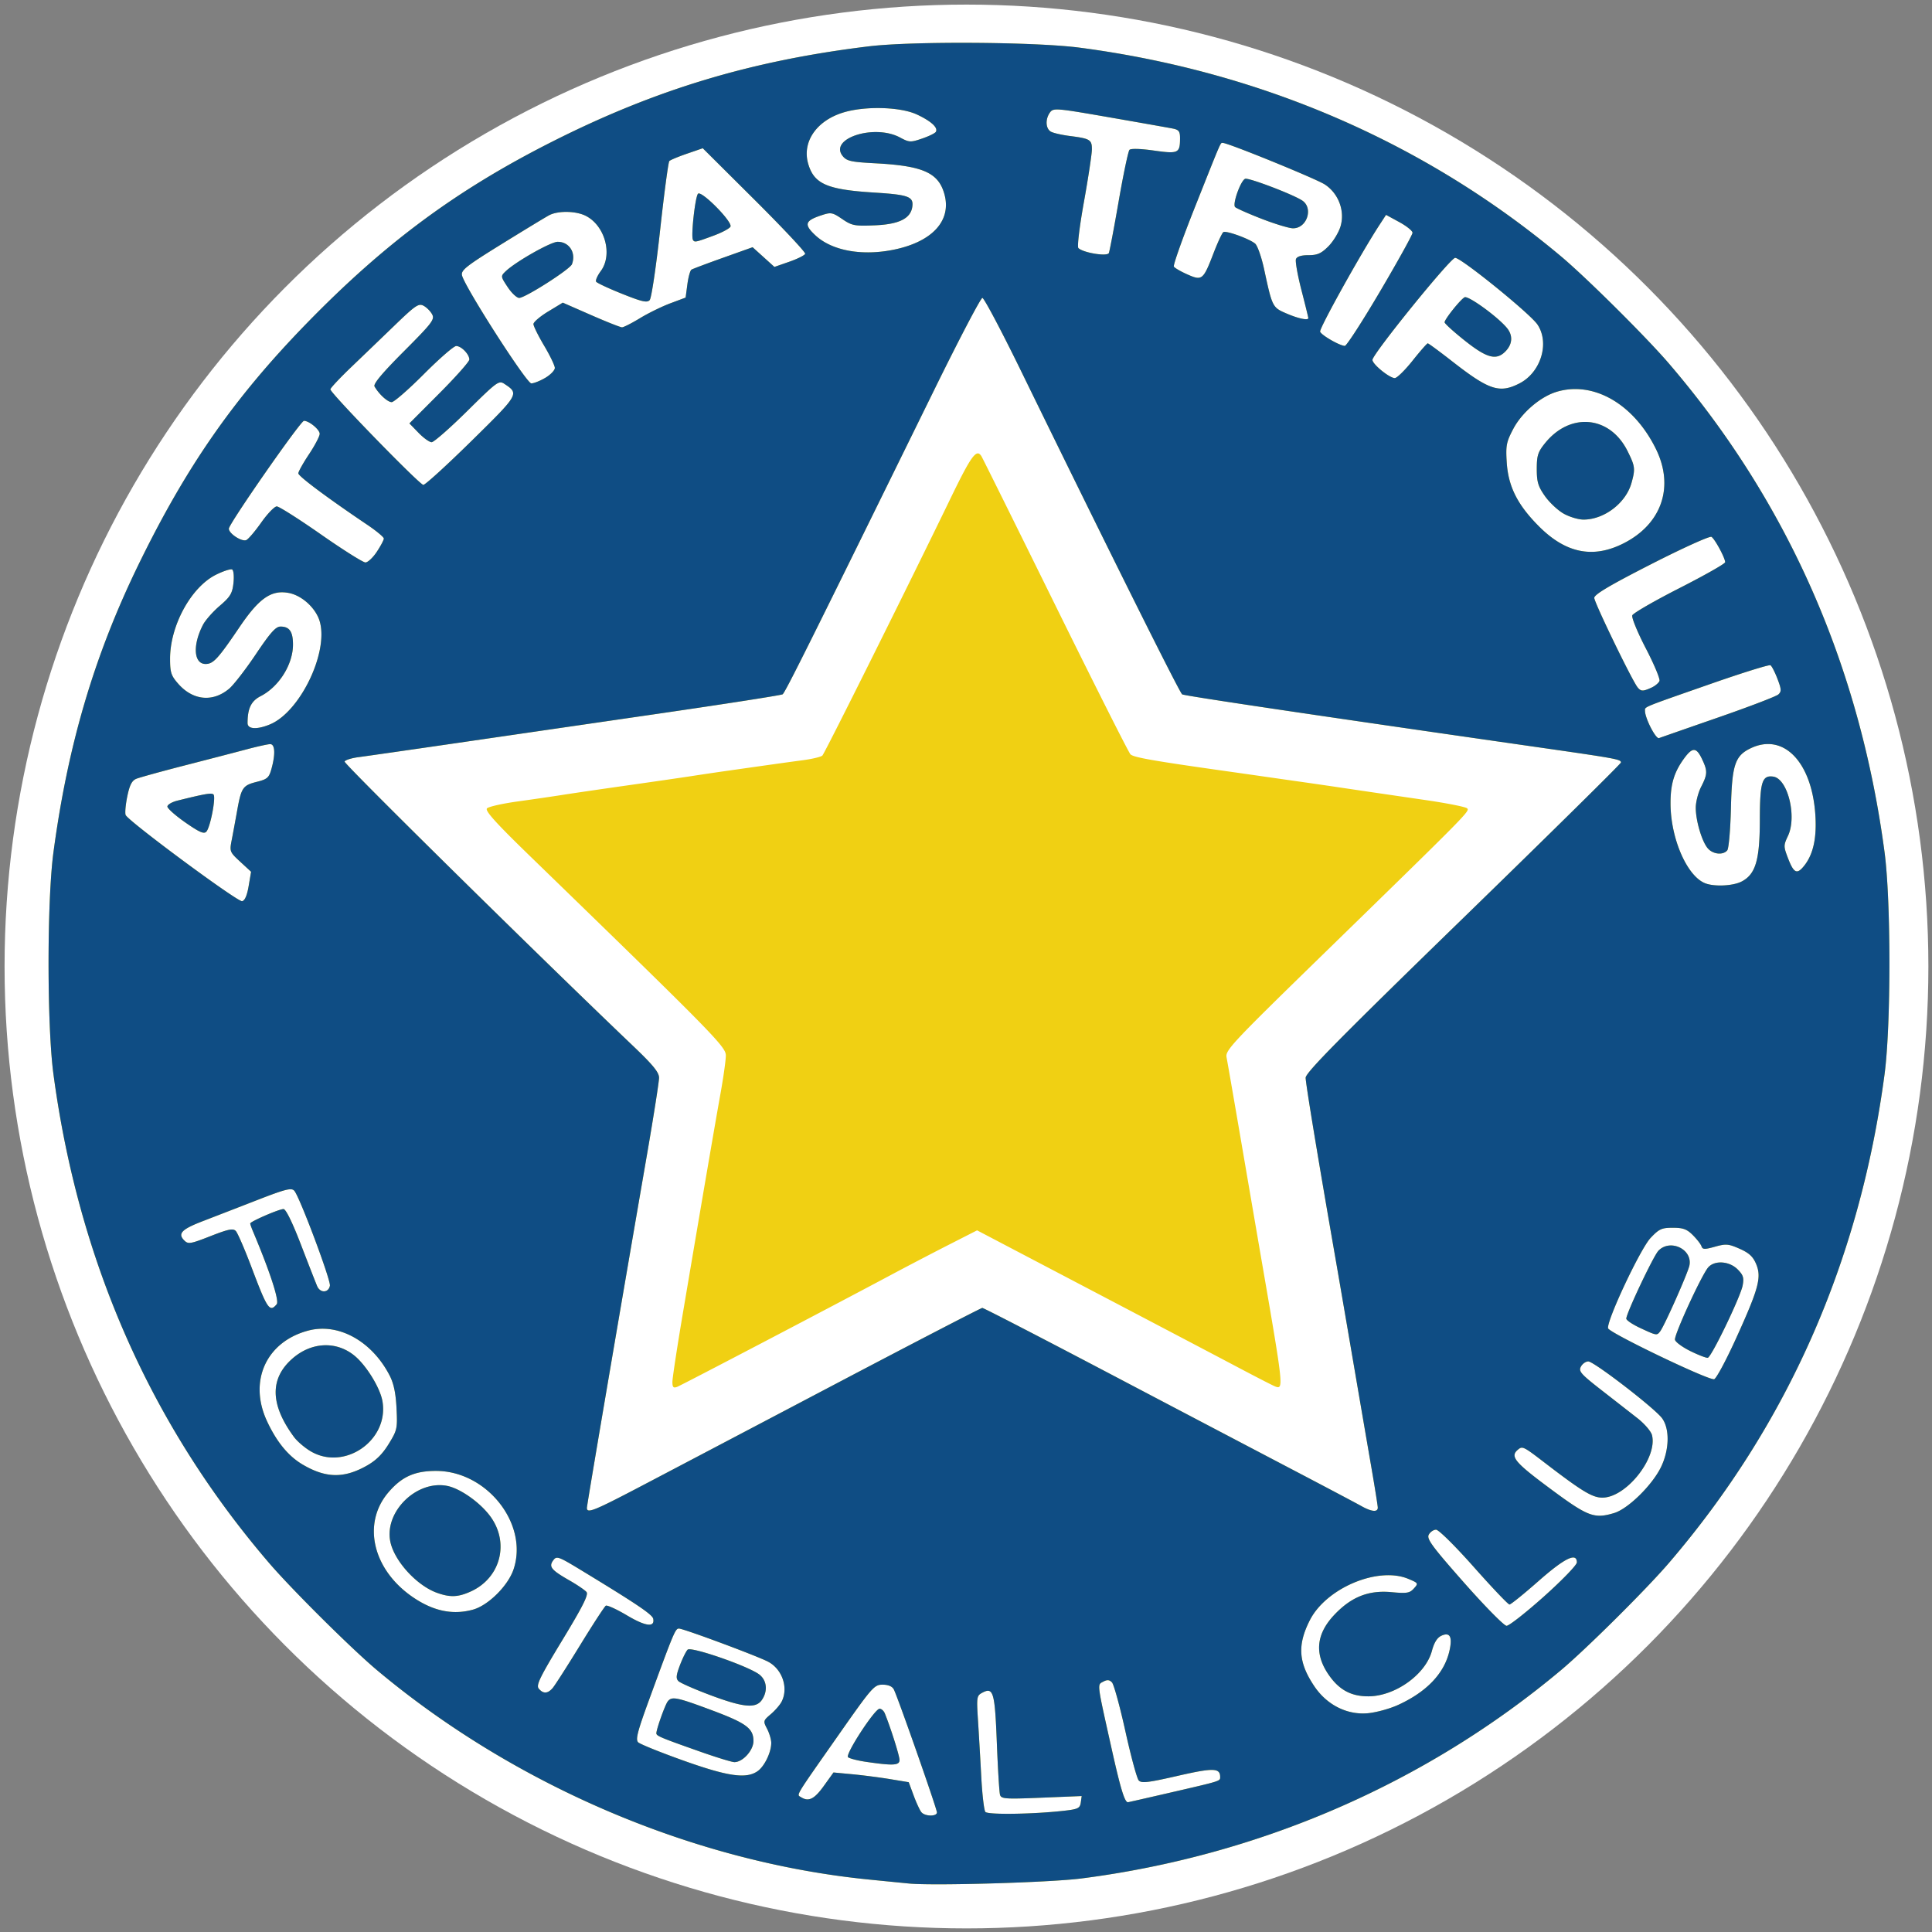
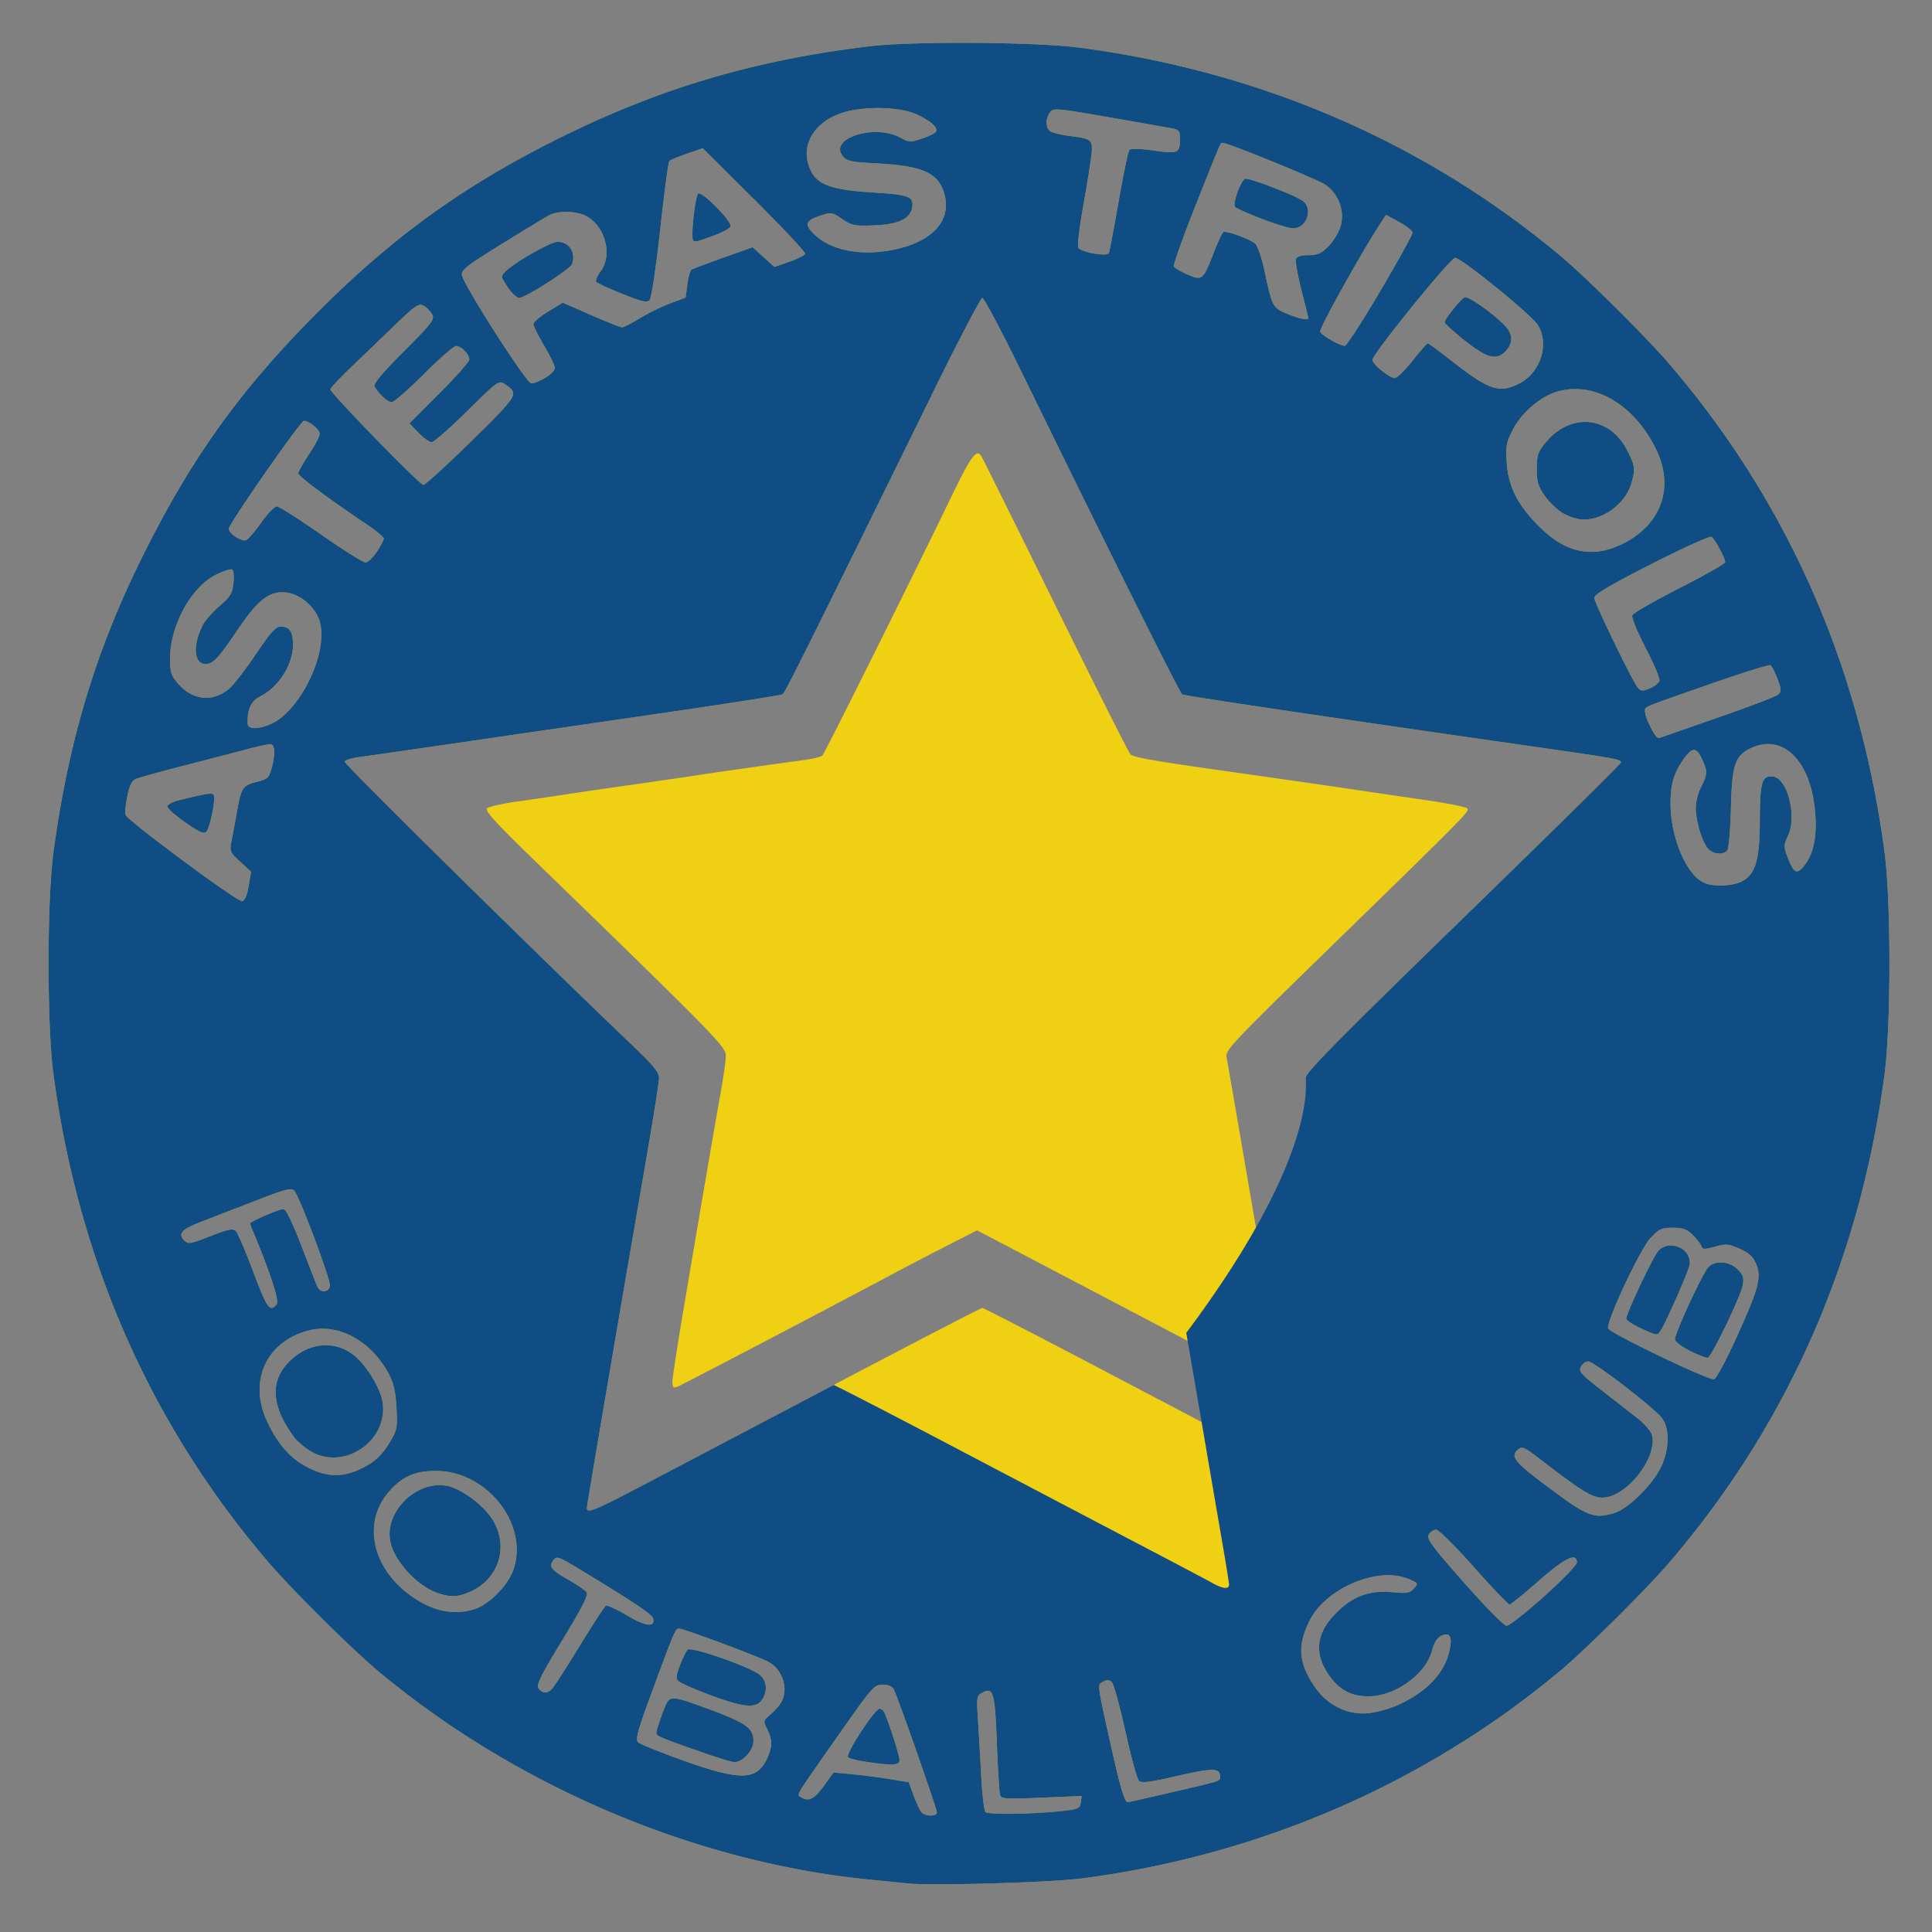
<svg xmlns="http://www.w3.org/2000/svg" width="718" height="718">
  <rect width="100%" height="100%" fill="#808080" stroke="none" />
-   <circle style="fill:#fff" cx="359.177" cy="359.185" r="357.479" />
  <path d="M336.5 703.415c-2.2-.214-8.95-.884-15-1.488-65.3-6.523-132.395-35.08-184-78.312-9.44-7.908-31.923-30.229-40.407-40.115-44.325-51.649-71.415-113.074-80.757-183.119-2.415-18.1-2.415-64.661 0-82.762 5.353-40.132 15.26-73.7 31.763-107.619 17.909-36.809 35.774-62.47 62.901-90.346 29.408-30.221 56.107-49.993 91.977-68.114 38.721-19.56 74.547-30.349 118.523-35.692 16.25-1.975 62.416-1.681 79 .503 67.794 8.928 129.379 35.626 180 78.034 9.44 7.908 31.923 30.229 40.407 40.115 44.393 51.727 71.497 113.15 80.753 183 2.42 18.263 2.42 64.737 0 83-9.256 69.85-36.36 131.273-80.753 183-8.484 9.886-30.968 32.207-40.407 40.115-50.482 42.292-112.926 69.398-179.5 77.92-11.769 1.506-55.295 2.775-64.5 1.88zm10.5-26.61c0-1.357-14.73-43.369-16.147-46.055-.593-1.123-2.098-1.75-4.204-1.75-3.126 0-3.913.902-16.715 19.171-16.426 23.44-15.48 21.869-13.8 22.933 2.838 1.798 4.974.75 8.513-4.176l3.644-5.071 7.104.67c3.908.368 10.243 1.188 14.079 1.821l6.973 1.152 1.844 4.978c1.014 2.739 2.318 5.551 2.899 6.25 1.336 1.61 5.81 1.67 5.81.077zm-26.437-18.914c-3.266-.476-6.341-1.27-6.834-1.762-1.09-1.09 10.015-18.129 11.814-18.129.684 0 1.563.787 1.955 1.75 2.211 5.434 5.502 15.856 5.502 17.425 0 2.062-2.296 2.194-12.437.716zM395 676.14c4.83-.564 5.541-.935 5.84-3.05l.34-2.408-15.036.617c-13.636.56-15.082.458-15.531-1.091-.272-.94-.807-9.69-1.187-19.446-.743-19.052-1.303-20.969-5.474-18.736-2.063 1.104-2.145 1.638-1.584 10.319.326 5.035.879 14.555 1.229 21.155.35 6.6 1.04 12.503 1.532 13.117.915 1.142 18.39.863 29.871-.477zm39.103-6.691c19.313-4.455 18.897-4.325 18.897-5.894 0-3.426-2.52-3.493-15.926-.423-11.079 2.537-13.526 2.825-14.545 1.71-.674-.738-2.915-8.992-4.98-18.342-2.065-9.35-4.33-17.606-5.035-18.348-.957-1.007-1.783-1.079-3.27-.283-2.307 1.235-2.463.01 3.258 25.631 3.229 14.463 4.772 19.5 5.973 19.5.127 0 7.159-1.598 15.628-3.551zm-154.22-8.08c2.581-1.807 5.12-7.068 5.11-10.587-.002-1.255-.704-3.622-1.558-5.26-1.509-2.893-1.469-3.05 1.405-5.5 1.627-1.387 3.454-3.505 4.06-4.706 2.61-5.182.192-12.182-5.167-14.955C279.476 618.16 252.12 608 250.446 608c-1.345 0-1.915 1.356-11.086 26.415-4.455 12.171-5.22 15.144-4.16 16.161.715.686 8.275 3.74 16.8 6.785 16.78 5.995 23.64 6.98 27.883 4.008zm-21.383-7.268c-14.924-5.26-16.5-5.92-16.5-6.898 0-1.531 3.262-10.676 4.264-11.953 1.519-1.936 3.36-1.571 16.15 3.195 13.243 4.934 15.92 6.894 15.92 11.658 0 3.48-4.007 7.906-7.14 7.886-.932-.006-6.644-1.755-12.694-3.888zm3.5-21.256c-5.775-2.17-11.058-4.497-11.739-5.17-.984-.973-.87-2.196.558-5.957.988-2.604 2.284-5.22 2.88-5.816 1.28-1.281 22.943 6.242 26.871 9.332 2.826 2.223 3.193 6.232.873 9.543-2.252 3.217-6.996 2.745-19.443-1.932zm257.622 3.728c10.726-4.91 17.308-11.855 19.195-20.252 1.177-5.24.188-7.1-3.003-5.646-1.586.723-2.723 2.535-3.566 5.688-2.354 8.8-13.764 16.968-23.748 16.998-6.29.02-10.692-2.262-14.497-7.515-5.782-7.982-5.254-15.526 1.6-22.853 6.36-6.8 12.887-9.42 21.47-8.623 5.803.54 6.853.37 8.424-1.367 1.751-1.935 1.7-2.023-2.099-3.61-11.32-4.73-30.734 3.443-36.85 15.513-4.718 9.31-4.265 15.834 1.716 24.715 4.675 6.942 12.203 10.749 19.927 10.075 3.13-.272 8.274-1.678 11.43-3.123zm-316.428-6.323c.827-.963 5.437-8.161 10.246-15.997 4.808-7.836 9.146-14.497 9.64-14.802.493-.305 4.048 1.318 7.901 3.607 6.977 4.145 10.49 4.604 9.843 1.288-.31-1.59-6.11-5.503-26.7-18.02-8.876-5.396-9.45-5.602-10.733-3.845-1.742 2.382-.763 3.587 6.109 7.519 2.896 1.657 5.754 3.601 6.351 4.32.824.993-1.354 5.33-9.023 17.973-8.477 13.974-9.905 16.91-8.846 18.185 1.659 2 3.362 1.925 5.212-.228zm370.996-34.258c6.82-6.1 12.31-11.785 12.31-12.75 0-3.868-4.551-1.65-14.385 7.008-5.465 4.813-10.341 8.75-10.835 8.75-.494 0-6.486-6.3-13.316-14-6.98-7.87-13.178-14-14.155-14-.956 0-2.188.84-2.737 1.866-.845 1.578 1.198 4.356 13.214 17.97 7.818 8.856 14.974 16.116 15.904 16.133.929.017 7.229-4.923 14-10.977zm-400.808 4.919c5.73-1.59 13.148-8.98 15.191-15.131 5.632-16.956-10.027-36.78-29.05-36.78-7.983 0-12.797 2.166-17.797 8.007-9.924 11.594-5.945 28.866 9.021 39.163 7.715 5.308 15.055 6.846 22.635 4.741zm-13.466-6.28c-7.692-2.75-16.166-12.115-17.527-19.371-2.087-11.123 9.886-22.8 21.2-20.677 4.816.903 12.147 5.997 16.066 11.164 7.51 9.899 4.161 23.252-7.114 28.373-4.733 2.15-7.703 2.27-12.625.51zm440.468-29.842c5.242-1.542 14.353-10.475 17.634-17.289 3.119-6.478 3.273-14.282.36-18.224-2.776-3.758-25.447-21.216-27.593-21.25-.943-.014-2.19.863-2.772 1.95-.935 1.746-.052 2.757 7.642 8.75 4.784 3.725 10.861 8.466 13.505 10.534 2.644 2.068 5.098 4.922 5.455 6.34 2.14 8.525-9.664 23.4-18.568 23.4-3.748 0-7.598-2.331-21.59-13.073-7.96-6.112-8.318-6.287-10-4.89-3.006 2.494-1.288 4.65 11.014 13.822 15.137 11.286 17.33 12.16 24.913 9.93zm-364.354-9.944c9.608-5.036 42.138-22.136 72.288-38C338.468 500.98 363.52 488 363.988 488c.47 0 21.477 10.84 46.683 24.09a70690.28 70690.28 0 0 0 68.829 36.136c12.65 6.625 24.488 12.885 26.307 13.91 3.833 2.16 6.197 2.395 6.185.614-.005-.688-1.098-7.55-2.43-15.25s-4.499-26.15-7.038-41c-2.54-14.85-5.48-31.95-6.535-38C489.53 431.45 485 403.98 485 401.86c0-1.92 12.704-14.796 59-59.8 32.45-31.546 59-57.73 59-58.188 0-1.196-1.548-1.479-32-5.846-82.207-11.79-131.293-19.09-132.217-19.66-.954-.59-27.455-53.784-60.339-121.116-7.32-14.987-13.813-27.25-14.429-27.25-.616 0-8.692 15.412-17.946 34.25-46.709 95.082-55.894 113.524-56.83 114.102-.56.346-21.205 3.568-45.878 7.16-24.674 3.592-59.036 8.596-76.361 11.12-17.325 2.524-33.713 4.877-36.418 5.229-2.705.351-5.072 1.103-5.26 1.67-.285.857 73.11 73.21 107.858 106.328 7.579 7.223 9.82 9.962 9.823 12 .002 1.453-2.02 14.341-4.492 28.641C227.34 495.13 216 561.788 216 562.843c0 2.177 2.579 1.147 20.03-7.998zm11.97-39.15c0-1.385 1.774-13.02 3.943-25.856 6.933-41.04 12.071-71.033 14.092-82.264 1.08-6.009 1.965-12.339 1.965-14.067 0-3.266-4.601-7.95-73.344-74.655-12.784-12.405-16.873-16.944-16.047-17.809.61-.639 5.784-1.807 11.5-2.597 5.715-.79 13.316-1.9 16.891-2.467 3.575-.567 14.6-2.18 24.5-3.585 9.9-1.405 20.7-2.972 24-3.484 3.3-.511 8.925-1.346 12.5-1.854 17.125-2.436 22.987-3.257 28.868-4.042 3.502-.468 6.77-1.253 7.263-1.746.905-.905 32.433-64.17 47.852-96.019 7.887-16.29 9.836-18.961 11.676-16 .427.688 12.867 25.775 27.644 55.75 14.777 29.975 27.43 55.085 28.118 55.8 1.108 1.152 8.496 2.455 35.579 6.277 4.125.582 10.2 1.447 13.5 1.923 3.3.476 9.6 1.376 14 2 4.4.624 10.813 1.555 14.25 2.068 8.324 1.241 15.873 2.35 33.231 4.882 7.965 1.162 14.916 2.547 15.448 3.079 1.06 1.06.783 1.339-54.762 55.468-33.118 32.274-35.792 35.13-35.278 37.697.305 1.528 2.814 15.971 5.575 32.097 2.761 16.125 6.375 37.17 8.03 46.764 7.702 44.631 7.799 45.57 4.592 44.34-.82-.315-7.025-3.5-13.788-7.078-6.764-3.579-31.53-16.596-55.034-28.927l-42.737-22.42-10.763 5.486c-5.92 3.018-15.489 8.011-21.264 11.096-22.61 12.078-78.594 41.38-80.25 42.004-1.378.518-1.75.122-1.75-1.86zm-114.5 31.413c3.561-1.99 5.957-4.35 8.326-8.201 3.176-5.165 3.308-5.766 2.922-13.407-.284-5.647-1.044-9.242-2.581-12.222-6.613-12.815-19.087-19.742-30.309-16.831-15.8 4.098-22.586 18.84-15.6 33.889 3.64 7.838 8.005 13.148 13.418 16.32 8.638 5.062 15.348 5.19 23.824.452zm-21-5.528c-2.2-1.32-4.953-3.692-6.118-5.271-8.925-12.097-9.139-21.832-.643-29.31 7.065-6.219 16.304-6.717 23.13-1.246 4.496 3.605 9.77 12.148 10.626 17.216 2.473 14.638-14.323 26.217-26.995 18.611zm533.538-42.08c8.52-18.739 9.652-22.913 7.564-27.91-1.17-2.801-2.638-4.16-6.183-5.729-4.181-1.85-5.11-1.928-9.223-.776-3.875 1.085-4.647 1.063-5.049-.143-.26-.782-1.716-2.665-3.234-4.182-2.235-2.236-3.658-2.76-7.49-2.76-4.184 0-5.15.44-8.328 3.805-3.835 4.059-16.494 30.96-15.913 33.814.337 1.655 37.264 19.401 39.677 19.068.747-.103 4.428-6.937 8.18-15.187zm-17.028 4.666c-3.019-1.485-5.625-3.404-5.79-4.265-.349-1.809 10.078-24.468 12.48-27.122 2.431-2.686 7.87-2.3 10.946.776 2.13 2.13 2.447 3.138 1.901 6.045-.798 4.254-11.651 26.76-13.047 27.055-.55.116-3.47-1.004-6.49-2.489zm-18.76-8.63c-2.888-1.344-5.25-2.927-5.25-3.518 0-2.011 10.172-23.51 12.034-25.435 4.397-4.543 12.806-.535 11.594 5.525-.554 2.771-9.277 22.425-10.937 24.642-1.232 1.645-1.337 1.628-7.441-1.214zM99.908 486.61c1.045-1.258-2.507-12.147-8.94-27.407-.532-1.263-.968-2.526-.968-2.805 0-.726 10.782-5.398 12.458-5.398.874 0 3.316 4.98 6.496 13.25 2.803 7.287 5.54 14.295 6.082 15.571 1.142 2.688 4.259 2.604 4.785-.13.396-2.055-11.407-33.499-13.351-35.567-1.09-1.16-3.31-.592-14.132 3.616a8976.714 8976.714 0 0 1-20.196 7.826c-7.847 3.023-9.373 4.631-6.82 7.184 1.46 1.46 2.29 1.323 9.808-1.62 6.692-2.619 8.446-2.975 9.465-1.922.689.71 3.375 6.917 5.97 13.792 5.848 15.489 6.725 16.766 9.343 13.61zM89.41 330.121l.91-5.358-4.051-3.74c-3.944-3.643-4.03-3.859-3.197-8.133.47-2.414 1.377-7.315 2.016-10.89 1.56-8.728 2.124-9.564 7.333-10.876 3.992-1.005 4.601-1.543 5.527-4.877 1.529-5.504 1.34-9.247-.466-9.247-.835 0-4.773.867-8.75 1.926-3.978 1.06-14.432 3.778-23.232 6.04-8.8 2.263-16.975 4.52-18.167 5.015-1.61.669-2.466 2.345-3.333 6.52-.642 3.092-.927 6.246-.634 7.01.852 2.22 41.882 32.588 43.59 32.262 1.016-.194 1.855-2.124 2.454-5.652zm-23.693-23.802C62.023 303.747 59 301.066 59 300.36c0-.706 1.688-1.702 3.75-2.214 10.45-2.595 12.8-2.995 13.5-2.296.99.99-1.178 12.276-2.67 13.897-.9.98-2.587.245-7.863-3.428zm582.411 22.115c5.263-2.722 6.825-7.965 6.85-22.993.024-14.286.828-16.891 5.027-16.286 5.415.78 8.927 14.972 5.494 22.206-1.656 3.49-1.659 3.932-.046 8.154 2.227 5.832 3.402 6.405 6.127 2.987 3.429-4.3 4.774-10.54 4.157-19.29-1.386-19.664-11.95-30.476-24.13-24.696-5.939 2.818-7.065 6.218-7.45 22.484-.19 7.975-.808 15.063-1.373 15.75-1.525 1.853-5.234 1.515-7.198-.655C633.36 313.636 631 305.763 631 300.8c0-2.134.9-5.645 2-7.801 2.434-4.77 2.47-5.948.315-10.466-2.09-4.382-3.543-4.444-6.604-.284-3.854 5.239-5.215 9.791-5.154 17.25.104 12.942 6.157 26.815 12.888 29.541 3.395 1.375 10.456 1.062 13.683-.607zm-8.628-61.45c11.55-4.01 21.633-7.87 22.408-8.58 1.207-1.107 1.16-1.938-.33-5.837-.954-2.5-2.131-4.79-2.615-5.09-.483-.299-10.46 2.804-22.171 6.894C610.575 263.53 612 262.946 612 264.524c0 2.794 4.054 10.67 5.259 10.217.682-.257 10.691-3.747 22.241-7.757zm-542.056 2.604c11.123-4.648 21.79-26.575 18.634-38.3-1.354-5.028-6.615-9.923-11.687-10.874-6.485-1.217-11.073 1.964-18.367 12.737C77.946 245.079 76.182 247 73.3 247c-4.456 0-4.93-7.04-.986-14.65.898-1.732 3.718-4.932 6.266-7.11 3.95-3.377 4.708-4.625 5.141-8.47.28-2.48.07-4.78-.466-5.112-.536-.331-3.274.543-6.085 1.944C67.87 218.237 60 232.632 60 245.01c0 5.173.385 6.358 3.05 9.393 5.503 6.268 12.95 6.99 19.06 1.85 1.683-1.417 6.183-7.228 9.998-12.915 5.41-8.062 7.438-10.339 9.214-10.339 3.37 0 4.678 1.884 4.678 6.74 0 7.44-5.231 15.778-12.115 19.309-3.54 1.816-4.885 4.589-4.885 10.076 0 2.313 3.55 2.507 8.444.463zm516.954-13.723c1.37-.625 2.73-1.754 3.019-2.51.29-.755-2.01-6.25-5.11-12.211-3.101-5.962-5.379-11.514-5.062-12.34.316-.824 8.266-5.415 17.665-10.2 9.4-4.786 17.09-9.147 17.09-9.692 0-1.568-3.85-8.702-5.12-9.486-.632-.39-10.757 4.191-22.5 10.182-15.547 7.93-21.355 11.371-21.366 12.655-.013 1.692 14.141 30.916 16.22 33.487 1.246 1.54 1.998 1.557 5.164.115zm-477.03-50.844c1.447-2.188 2.632-4.421 2.632-4.962 0-.542-2.813-2.878-6.25-5.192-14.765-9.941-25.75-18.138-25.747-19.211.002-.636 1.8-3.856 3.997-7.156 2.196-3.3 3.995-6.736 3.997-7.635.003-1.59-3.959-4.865-5.886-4.865C108.846 156 82 194.552 82 196.368c0 1.813 4.76 4.938 6.503 4.27.738-.284 3.265-3.243 5.616-6.577 2.351-3.333 4.974-6.047 5.828-6.03.854.016 8.298 4.741 16.542 10.5 8.245 5.758 15.722 10.469 16.618 10.469.895 0 2.812-1.79 4.26-3.979zm466.432-3.079c14.432-7.212 19.282-21.208 12.28-35.433-8.285-16.827-23.35-25.505-37.118-21.38-6.083 1.823-13.032 7.754-16.258 13.875-2.589 4.913-2.849 6.238-2.456 12.496.571 9.093 4.043 15.978 12.131 24.059 9.991 9.981 20.108 12.036 31.421 6.383zm-22.258-11.217c-2.178-1.233-5.328-4.19-7-6.57-2.545-3.62-3.042-5.278-3.042-10.148 0-5.02.427-6.35 3.106-9.664 9.444-11.685 24.27-10.26 30.86 2.966 2.838 5.693 2.955 6.634 1.49 11.91-2.091 7.53-10.193 13.73-17.956 13.743-1.925.003-5.281-1.004-7.458-2.237zm-408.758-27.164c17.849-17.552 17.926-17.686 12.39-21.361-2.125-1.411-2.69-1.001-13.995 10.165-6.48 6.4-12.457 11.635-13.284 11.635-.826 0-3.038-1.584-4.913-3.52l-3.411-3.518 11.214-11.247C166.953 139.53 172 133.836 172 133.063c0-1.978-3-5.063-4.923-5.063-.887 0-6.322 4.725-12.077 10.5S143.819 149 142.942 149c-1.521 0-4.768-2.963-6.42-5.859-.536-.94 2.832-4.974 10.957-13.12 10.602-10.63 11.622-11.964 10.603-13.868-.62-1.159-2.06-2.607-3.201-3.217-1.842-.985-3.04-.177-10.727 7.238a7622.725 7622.725 0 0 1-16.404 15.769c-4.262 4.081-7.75 7.807-7.75 8.278 0 1.403 33.388 35.718 34.784 35.75.706.016 8.806-7.368 18-16.41zm392.213-21.56c8.022-4.092 11.406-15.14 6.753-22.043C569.012 115.897 543.228 95 540.954 95 539.195 95 510 131.024 510 133.194c0 1.623 6.367 6.806 8.36 6.806.808 0 3.795-2.925 6.64-6.5 2.845-3.575 5.406-6.5 5.692-6.5.287 0 4.387 3.019 9.112 6.708 13.866 10.828 17.73 12.1 25.193 8.294zm-20.431-16.013c-4.162-3.307-7.566-6.395-7.566-6.863 0-1.134 5.823-8.43 7.473-9.362 1.3-.736 12.151 7.096 15.777 11.387 2.32 2.747 2.213 5.976-.289 8.661-3.473 3.728-6.993 2.854-15.395-3.823zm-344.123 13.913c1.956-1.154 3.557-2.815 3.557-3.692 0-.876-1.8-4.623-4-8.326-2.2-3.703-4-7.346-4-8.097 0-.75 2.469-2.86 5.486-4.688l5.486-3.325 10.534 4.614c5.794 2.537 11.029 4.613 11.633 4.613.605 0 3.633-1.54 6.73-3.42 3.097-1.882 8.207-4.385 11.355-5.563l5.724-2.141.658-4.96c.362-2.729 1.05-5.203 1.53-5.5.479-.296 5.824-2.305 11.878-4.465l11.008-3.926 4.08 3.686 4.08 3.686 5.591-1.948c3.075-1.072 5.738-2.41 5.917-2.974.18-.564-8.37-9.68-18.999-20.26l-19.326-19.233-5.905 2.032c-3.248 1.117-6.22 2.359-6.606 2.759-.385.4-1.931 11.977-3.436 25.727-1.532 13.995-3.259 25.576-3.922 26.31-.967 1.066-2.88.63-10.349-2.359-5.04-2.017-9.405-4.059-9.7-4.538-.296-.478.495-2.268 1.757-3.976 4.514-6.107 1.604-16.916-5.55-20.616-3.691-1.909-10.443-2.034-13.798-.257-1.296.687-9.258 5.52-17.695 10.739-13.179 8.153-15.28 9.796-14.922 11.67.766 4.004 24.142 40.491 25.954 40.51.93.009 3.293-.927 5.25-2.082zm-14.097-33.955c-2.64-3.99-2.653-4.082-.764-5.9C189.297 96.474 202.479 89 205.069 89c4.336 0 6.967 4.137 5.335 8.39-.732 1.906-17.493 12.61-19.748 12.61-.895 0-2.835-1.824-4.31-4.054zm69.336-17.696c-.797-1.37.85-16.181 1.917-17.25 1.275-1.274 12.785 10.334 12.156 12.26-.223.682-3.072 2.226-6.33 3.43-6.776 2.506-7.15 2.58-7.743 1.56zm257.22 19.212C519.556 96.166 525 86.337 525 85.62c0-.717-2.232-2.518-4.96-4.002l-4.958-2.7-2.474 3.79c-6.97 10.684-22.615 38.83-22.194 39.929.515 1.34 7.295 5.243 9.238 5.318.634.024 6.596-9.198 13.25-20.494zM486 117.54c0-.253-1.168-4.992-2.595-10.532-1.427-5.54-2.34-10.733-2.031-11.54.37-.963 1.985-1.468 4.695-1.468 3.34 0 4.763-.632 7.43-3.3 1.816-1.815 3.863-5.175 4.55-7.467 1.729-5.773-.747-12.363-5.902-15.707C488.829 65.374 456.009 52 454.047 52c-1.012 0-.148-1.98-10.445 23.915-4.684 11.778-8.252 21.842-7.93 22.363.322.522 2.605 1.842 5.073 2.933 5.51 2.437 5.906 2.113 9.802-8.012 1.545-4.016 3.19-7.536 3.655-7.824 1.054-.651 9.74 2.493 11.886 4.303.874.737 2.389 5.048 3.366 9.58 3.059 14.185 3.12 14.307 8.338 16.553 4.491 1.934 8.208 2.717 8.208 1.73zm-17.5-37.158c-4.95-1.922-9.407-3.898-9.904-4.392-1.076-1.068 2.08-9.93 3.765-10.57 1.286-.49 17.763 5.776 21.32 8.106 4.344 2.847 1.77 10.533-3.488 10.412-1.481-.034-6.743-1.635-11.693-3.556ZM411.33 93.25c.245-.412 1.891-9.075 3.657-19.25s3.598-18.91 4.073-19.411c.518-.548 4.148-.447 9.09.252 9.187 1.3 9.808 1.014 9.835-4.512.013-2.664-.424-3.257-2.735-3.717-1.512-.301-12.17-2.187-23.681-4.192-20.009-3.484-20.99-3.565-22.25-1.841-1.856 2.538-1.64 6.186.431 7.252.963.495 4.118 1.203 7.012 1.571 7.517.957 8.238 1.39 8.237 4.955 0 1.729-1.335 10.561-2.965 19.627-1.69 9.39-2.59 16.86-2.092 17.358 1.735 1.735 10.604 3.221 11.387 1.908zm-80.13-1.374c14.183-3.01 21.27-10.85 18.629-20.607-2.194-8.104-7.965-10.706-25.829-11.648-9.113-.481-10.73-.835-12.235-2.68-5.37-6.58 11.763-12.158 21.428-6.977 3.448 1.847 3.934 1.871 8.234.406 2.514-.856 4.835-1.985 5.158-2.507.954-1.544-1.742-4.021-7.085-6.512-6.109-2.848-19.163-3.234-27.333-.808-10.247 3.043-15.783 11.12-13.301 19.403 2.226 7.431 7.096 9.532 24.634 10.626 12.768.797 14.746 1.508 14.31 5.146-.545 4.545-4.9 6.739-14.133 7.117-7.513.308-8.497.118-12.116-2.348-3.668-2.499-4.2-2.596-7.764-1.42-6.186 2.041-6.624 3.416-2.37 7.428 6.233 5.88 17.677 7.947 29.774 5.38z" style="fill:#f0d013" transform="matrix(.993 0 0 .993 3.624 1.487)" />
-   <path d="M336.5 703.415c-2.2-.214-8.95-.884-15-1.488-65.3-6.523-132.395-35.08-184-78.312-9.44-7.908-31.923-30.229-40.407-40.115-44.325-51.649-71.415-113.074-80.757-183.119-2.415-18.1-2.415-64.661 0-82.762 5.353-40.132 15.26-73.7 31.763-107.619 17.909-36.809 35.774-62.47 62.901-90.346 29.408-30.221 56.107-49.993 91.977-68.114 38.721-19.56 74.547-30.349 118.523-35.692 16.25-1.975 62.416-1.681 79 .503 67.794 8.928 129.379 35.626 180 78.034 9.44 7.908 31.923 30.229 40.407 40.115 44.393 51.727 71.497 113.15 80.753 183 2.42 18.263 2.42 64.737 0 83-9.256 69.85-36.36 131.273-80.753 183-8.484 9.886-30.968 32.207-40.407 40.115-50.482 42.292-112.926 69.398-179.5 77.92-11.769 1.506-55.295 2.775-64.5 1.88zm10.5-26.61c0-1.357-14.73-43.369-16.147-46.055-.593-1.123-2.098-1.75-4.204-1.75-3.126 0-3.913.902-16.715 19.171-16.426 23.44-15.48 21.869-13.8 22.933 2.838 1.798 4.974.75 8.513-4.176l3.644-5.071 7.104.67c3.908.368 10.243 1.188 14.079 1.821l6.973 1.152 1.844 4.978c1.014 2.739 2.318 5.551 2.899 6.25 1.336 1.61 5.81 1.67 5.81.077zm-26.437-18.914c-3.266-.476-6.341-1.27-6.834-1.762-1.09-1.09 10.015-18.129 11.814-18.129.684 0 1.563.787 1.955 1.75 2.211 5.434 5.502 15.856 5.502 17.425 0 2.062-2.296 2.194-12.437.716zM395 676.14c4.83-.564 5.541-.935 5.84-3.05l.34-2.408-15.036.617c-13.636.56-15.082.458-15.531-1.091-.272-.94-.807-9.69-1.187-19.446-.743-19.052-1.303-20.969-5.474-18.736-2.063 1.104-2.145 1.638-1.584 10.319.326 5.035.879 14.555 1.229 21.155.35 6.6 1.04 12.503 1.532 13.117.915 1.142 18.39.863 29.871-.477zm39.103-6.691c19.313-4.455 18.897-4.325 18.897-5.894 0-3.426-2.52-3.493-15.926-.423-11.079 2.537-13.526 2.825-14.545 1.71-.674-.738-2.915-8.992-4.98-18.342-2.065-9.35-4.33-17.606-5.035-18.348-.957-1.007-1.783-1.079-3.27-.283-2.307 1.235-2.463.01 3.258 25.631 3.229 14.463 4.772 19.5 5.973 19.5.127 0 7.159-1.598 15.628-3.551zm-154.22-8.08c2.581-1.807 5.12-7.068 5.11-10.587-.002-1.255-.704-3.622-1.558-5.26-1.509-2.893-1.469-3.05 1.405-5.5 1.627-1.387 3.454-3.505 4.06-4.706 2.61-5.182.192-12.182-5.167-14.955C279.476 618.16 252.12 608 250.446 608c-1.345 0-1.915 1.356-11.086 26.415-4.455 12.171-5.22 15.144-4.16 16.161.715.686 8.275 3.74 16.8 6.785 16.78 5.995 23.64 6.98 27.883 4.008zm-21.383-7.268c-14.924-5.26-16.5-5.92-16.5-6.898 0-1.531 3.262-10.676 4.264-11.953 1.519-1.936 3.36-1.571 16.15 3.195 13.243 4.934 15.92 6.894 15.92 11.658 0 3.48-4.007 7.906-7.14 7.886-.932-.006-6.644-1.755-12.694-3.888zm3.5-21.256c-5.775-2.17-11.058-4.497-11.739-5.17-.984-.973-.87-2.196.558-5.957.988-2.604 2.284-5.22 2.88-5.816 1.28-1.281 22.943 6.242 26.871 9.332 2.826 2.223 3.193 6.232.873 9.543-2.252 3.217-6.996 2.745-19.443-1.932zm257.622 3.728c10.726-4.91 17.308-11.855 19.195-20.252 1.177-5.24.188-7.1-3.003-5.646-1.586.723-2.723 2.535-3.566 5.688-2.354 8.8-13.764 16.968-23.748 16.998-6.29.02-10.692-2.262-14.497-7.515-5.782-7.982-5.254-15.526 1.6-22.853 6.36-6.8 12.887-9.42 21.47-8.623 5.803.54 6.853.37 8.424-1.367 1.751-1.935 1.7-2.023-2.099-3.61-11.32-4.73-30.734 3.443-36.85 15.513-4.718 9.31-4.265 15.834 1.716 24.715 4.675 6.942 12.203 10.749 19.927 10.075 3.13-.272 8.274-1.678 11.43-3.123zm-316.428-6.323c.827-.963 5.437-8.161 10.246-15.997 4.808-7.836 9.146-14.497 9.64-14.802.493-.305 4.048 1.318 7.901 3.607 6.977 4.145 10.49 4.604 9.843 1.288-.31-1.59-6.11-5.503-26.7-18.02-8.876-5.396-9.45-5.602-10.733-3.845-1.742 2.382-.763 3.587 6.109 7.519 2.896 1.657 5.754 3.601 6.351 4.32.824.993-1.354 5.33-9.023 17.973-8.477 13.974-9.905 16.91-8.846 18.185 1.659 2 3.362 1.925 5.212-.228zm370.996-34.258c6.82-6.1 12.31-11.785 12.31-12.75 0-3.868-4.551-1.65-14.385 7.008-5.465 4.813-10.341 8.75-10.835 8.75-.494 0-6.486-6.3-13.316-14-6.98-7.87-13.178-14-14.155-14-.956 0-2.188.84-2.737 1.866-.845 1.578 1.198 4.356 13.214 17.97 7.818 8.856 14.974 16.116 15.904 16.133.929.017 7.229-4.923 14-10.977zm-400.808 4.919c5.73-1.59 13.148-8.98 15.191-15.131 5.632-16.956-10.027-36.78-29.05-36.78-7.983 0-12.797 2.166-17.797 8.007-9.924 11.594-5.945 28.866 9.021 39.163 7.715 5.308 15.055 6.846 22.635 4.741zm-13.466-6.28c-7.692-2.75-16.166-12.115-17.527-19.371-2.087-11.123 9.886-22.8 21.2-20.677 4.816.903 12.147 5.997 16.066 11.164 7.51 9.899 4.161 23.252-7.114 28.373-4.733 2.15-7.703 2.27-12.625.51zm440.468-29.842c5.242-1.542 14.353-10.475 17.634-17.289 3.119-6.478 3.273-14.282.36-18.224-2.776-3.758-25.447-21.216-27.593-21.25-.943-.014-2.19.863-2.772 1.95-.935 1.746-.052 2.757 7.642 8.75 4.784 3.725 10.861 8.466 13.505 10.534 2.644 2.068 5.098 4.922 5.455 6.34 2.14 8.525-9.664 23.4-18.568 23.4-3.748 0-7.598-2.331-21.59-13.073-7.96-6.112-8.318-6.287-10-4.89-3.006 2.494-1.288 4.65 11.014 13.822 15.137 11.286 17.33 12.16 24.913 9.93zm-364.354-9.944c9.608-5.036 42.138-22.136 72.288-38C338.468 500.98 363.52 488 363.988 488c.47 0 21.477 10.84 46.683 24.09a70690.28 70690.28 0 0 0 68.829 36.136c12.65 6.625 24.488 12.885 26.307 13.91 3.833 2.16 6.197 2.395 6.185.614-.005-.688-1.098-7.55-2.43-15.25s-4.499-26.15-7.038-41c-2.54-14.85-5.48-31.95-6.535-38C489.53 431.45 485 403.98 485 401.86c0-1.92 12.704-14.796 59-59.8 32.45-31.546 59-57.73 59-58.188 0-1.196-1.548-1.479-32-5.846-82.207-11.79-131.293-19.09-132.217-19.66-.954-.59-27.455-53.784-60.339-121.116-7.32-14.987-13.813-27.25-14.429-27.25-.616 0-8.692 15.412-17.946 34.25-46.709 95.082-55.894 113.524-56.83 114.102-.56.346-21.205 3.568-45.878 7.16-24.674 3.592-59.036 8.596-76.361 11.12-17.325 2.524-33.713 4.877-36.418 5.229-2.705.351-5.072 1.103-5.26 1.67-.285.857 73.11 73.21 107.858 106.328 7.579 7.223 9.82 9.962 9.823 12 .002 1.453-2.02 14.341-4.492 28.641C227.34 495.13 216 561.788 216 562.843c0 2.177 2.579 1.147 20.03-7.998zm-102.53-7.737c3.561-1.99 5.957-4.35 8.326-8.201 3.176-5.165 3.308-5.766 2.922-13.407-.284-5.647-1.044-9.242-2.581-12.222-6.613-12.815-19.087-19.742-30.309-16.831-15.8 4.098-22.586 18.84-15.6 33.889 3.64 7.838 8.005 13.148 13.418 16.32 8.638 5.062 15.348 5.19 23.824.452zm-21-5.528c-2.2-1.32-4.953-3.692-6.118-5.271-8.925-12.097-9.139-21.832-.643-29.31 7.065-6.219 16.304-6.717 23.13-1.246 4.496 3.605 9.77 12.148 10.626 17.216 2.473 14.638-14.323 26.217-26.995 18.611zm533.538-42.08c8.52-18.739 9.652-22.913 7.564-27.91-1.17-2.801-2.638-4.16-6.183-5.729-4.181-1.85-5.11-1.928-9.223-.776-3.875 1.085-4.647 1.063-5.049-.143-.26-.782-1.716-2.665-3.234-4.182-2.235-2.236-3.658-2.76-7.49-2.76-4.184 0-5.15.44-8.328 3.805-3.835 4.059-16.494 30.96-15.913 33.814.337 1.655 37.264 19.401 39.677 19.068.747-.103 4.428-6.937 8.18-15.187zm-17.028 4.666c-3.019-1.485-5.625-3.404-5.79-4.265-.349-1.809 10.078-24.468 12.48-27.122 2.431-2.686 7.87-2.3 10.946.776 2.13 2.13 2.447 3.138 1.901 6.045-.798 4.254-11.651 26.76-13.047 27.055-.55.116-3.47-1.004-6.49-2.489zm-18.76-8.63c-2.888-1.344-5.25-2.927-5.25-3.518 0-2.011 10.172-23.51 12.034-25.435 4.397-4.543 12.806-.535 11.594 5.525-.554 2.771-9.277 22.425-10.937 24.642-1.232 1.645-1.337 1.628-7.441-1.214zM99.908 486.61c1.045-1.258-2.507-12.147-8.94-27.407-.532-1.263-.968-2.526-.968-2.805 0-.726 10.782-5.398 12.458-5.398.874 0 3.316 4.98 6.496 13.25 2.803 7.287 5.54 14.295 6.082 15.571 1.142 2.688 4.259 2.604 4.785-.13.396-2.055-11.407-33.499-13.351-35.567-1.09-1.16-3.31-.592-14.132 3.616a8976.714 8976.714 0 0 1-20.196 7.826c-7.847 3.023-9.373 4.631-6.82 7.184 1.46 1.46 2.29 1.323 9.808-1.62 6.692-2.619 8.446-2.975 9.465-1.922.689.71 3.375 6.917 5.97 13.792 5.848 15.489 6.725 16.766 9.343 13.61zM89.41 330.121l.91-5.358-4.051-3.74c-3.944-3.643-4.03-3.859-3.197-8.133.47-2.414 1.377-7.315 2.016-10.89 1.56-8.728 2.124-9.564 7.333-10.876 3.992-1.005 4.601-1.543 5.527-4.877 1.529-5.504 1.34-9.247-.466-9.247-.835 0-4.773.867-8.75 1.926-3.978 1.06-14.432 3.778-23.232 6.04-8.8 2.263-16.975 4.52-18.167 5.015-1.61.669-2.466 2.345-3.333 6.52-.642 3.092-.927 6.246-.634 7.01.852 2.22 41.882 32.588 43.59 32.262 1.016-.194 1.855-2.124 2.454-5.652zm-23.693-23.802C62.023 303.747 59 301.066 59 300.36c0-.706 1.688-1.702 3.75-2.214 10.45-2.595 12.8-2.995 13.5-2.296.99.99-1.178 12.276-2.67 13.897-.9.98-2.587.245-7.863-3.428zm582.411 22.115c5.263-2.722 6.825-7.965 6.85-22.993.024-14.286.828-16.891 5.027-16.286 5.415.78 8.927 14.972 5.494 22.206-1.656 3.49-1.659 3.932-.046 8.154 2.227 5.832 3.402 6.405 6.127 2.987 3.429-4.3 4.774-10.54 4.157-19.29-1.386-19.664-11.95-30.476-24.13-24.696-5.939 2.818-7.065 6.218-7.45 22.484-.19 7.975-.808 15.063-1.373 15.75-1.525 1.853-5.234 1.515-7.198-.655C633.36 313.636 631 305.763 631 300.8c0-2.134.9-5.645 2-7.801 2.434-4.77 2.47-5.948.315-10.466-2.09-4.382-3.543-4.444-6.604-.284-3.854 5.239-5.215 9.791-5.154 17.25.104 12.942 6.157 26.815 12.888 29.541 3.395 1.375 10.456 1.062 13.683-.607zm-8.628-61.45c11.55-4.01 21.633-7.87 22.408-8.58 1.207-1.107 1.16-1.938-.33-5.837-.954-2.5-2.131-4.79-2.615-5.09-.483-.299-10.46 2.804-22.171 6.894C610.575 263.53 612 262.946 612 264.524c0 2.794 4.054 10.67 5.259 10.217.682-.257 10.691-3.747 22.241-7.757zm-542.056 2.604c11.123-4.648 21.79-26.575 18.634-38.3-1.354-5.028-6.615-9.923-11.687-10.874-6.485-1.217-11.073 1.964-18.367 12.737C77.946 245.079 76.182 247 73.3 247c-4.456 0-4.93-7.04-.986-14.65.898-1.732 3.718-4.932 6.266-7.11 3.95-3.377 4.708-4.625 5.141-8.47.28-2.48.07-4.78-.466-5.112-.536-.331-3.274.543-6.085 1.944C67.87 218.237 60 232.632 60 245.01c0 5.173.385 6.358 3.05 9.393 5.503 6.268 12.95 6.99 19.06 1.85 1.683-1.417 6.183-7.228 9.998-12.915 5.41-8.062 7.438-10.339 9.214-10.339 3.37 0 4.678 1.884 4.678 6.74 0 7.44-5.231 15.778-12.115 19.309-3.54 1.816-4.885 4.589-4.885 10.076 0 2.313 3.55 2.507 8.444.463zm516.954-13.723c1.37-.625 2.73-1.754 3.019-2.51.29-.755-2.01-6.25-5.11-12.211-3.101-5.962-5.379-11.514-5.062-12.34.316-.824 8.266-5.415 17.665-10.2 9.4-4.786 17.09-9.147 17.09-9.692 0-1.568-3.85-8.702-5.12-9.486-.632-.39-10.757 4.191-22.5 10.182-15.547 7.93-21.355 11.371-21.366 12.655-.013 1.692 14.141 30.916 16.22 33.487 1.246 1.54 1.998 1.557 5.164.115zm-477.03-50.844c1.447-2.188 2.632-4.421 2.632-4.962 0-.542-2.813-2.878-6.25-5.192-14.765-9.941-25.75-18.138-25.747-19.211.002-.636 1.8-3.856 3.997-7.156 2.196-3.3 3.995-6.736 3.997-7.635.003-1.59-3.959-4.865-5.886-4.865C108.846 156 82 194.552 82 196.368c0 1.813 4.76 4.938 6.503 4.27.738-.284 3.265-3.243 5.616-6.577 2.351-3.333 4.974-6.047 5.828-6.03.854.016 8.298 4.741 16.542 10.5 8.245 5.758 15.722 10.469 16.618 10.469.895 0 2.812-1.79 4.26-3.979zm466.432-3.079c14.432-7.212 19.282-21.208 12.28-35.433-8.285-16.827-23.35-25.505-37.118-21.38-6.083 1.823-13.032 7.754-16.258 13.875-2.589 4.913-2.849 6.238-2.456 12.496.571 9.093 4.043 15.978 12.131 24.059 9.991 9.981 20.108 12.036 31.421 6.383zm-22.258-11.217c-2.178-1.233-5.328-4.19-7-6.57-2.545-3.62-3.042-5.278-3.042-10.148 0-5.02.427-6.35 3.106-9.664 9.444-11.685 24.27-10.26 30.86 2.966 2.838 5.693 2.955 6.634 1.49 11.91-2.091 7.53-10.193 13.73-17.956 13.743-1.925.003-5.281-1.004-7.458-2.237zm-408.758-27.164c17.849-17.552 17.926-17.686 12.39-21.361-2.125-1.411-2.69-1.001-13.995 10.165-6.48 6.4-12.457 11.635-13.284 11.635-.826 0-3.038-1.584-4.913-3.52l-3.411-3.518 11.214-11.247C166.953 139.53 172 133.836 172 133.063c0-1.978-3-5.063-4.923-5.063-.887 0-6.322 4.725-12.077 10.5S143.819 149 142.942 149c-1.521 0-4.768-2.963-6.42-5.859-.536-.94 2.832-4.974 10.957-13.12 10.602-10.63 11.622-11.964 10.603-13.868-.62-1.159-2.06-2.607-3.201-3.217-1.842-.985-3.04-.177-10.727 7.238a7622.725 7622.725 0 0 1-16.404 15.769c-4.262 4.081-7.75 7.807-7.75 8.278 0 1.403 33.388 35.718 34.784 35.75.706.016 8.806-7.368 18-16.41zm392.213-21.56c8.022-4.092 11.406-15.14 6.753-22.043C569.012 115.897 543.228 95 540.954 95 539.195 95 510 131.024 510 133.194c0 1.623 6.367 6.806 8.36 6.806.808 0 3.795-2.925 6.64-6.5 2.845-3.575 5.406-6.5 5.692-6.5.287 0 4.387 3.019 9.112 6.708 13.866 10.828 17.73 12.1 25.193 8.294zm-20.431-16.013c-4.162-3.307-7.566-6.395-7.566-6.863 0-1.134 5.823-8.43 7.473-9.362 1.3-.736 12.151 7.096 15.777 11.387 2.32 2.747 2.213 5.976-.289 8.661-3.473 3.728-6.993 2.854-15.395-3.823zm-344.123 13.913c1.956-1.154 3.557-2.815 3.557-3.692 0-.876-1.8-4.623-4-8.326-2.2-3.703-4-7.346-4-8.097 0-.75 2.469-2.86 5.486-4.688l5.486-3.325 10.534 4.614c5.794 2.537 11.029 4.613 11.633 4.613.605 0 3.633-1.54 6.73-3.42 3.097-1.882 8.207-4.385 11.355-5.563l5.724-2.141.658-4.96c.362-2.729 1.05-5.203 1.53-5.5.479-.296 5.824-2.305 11.878-4.465l11.008-3.926 4.08 3.686 4.08 3.686 5.591-1.948c3.075-1.072 5.738-2.41 5.917-2.974.18-.564-8.37-9.68-18.999-20.26l-19.326-19.233-5.905 2.032c-3.248 1.117-6.22 2.359-6.606 2.759-.385.4-1.931 11.977-3.436 25.727-1.532 13.995-3.259 25.576-3.922 26.31-.967 1.066-2.88.63-10.349-2.359-5.04-2.017-9.405-4.059-9.7-4.538-.296-.478.495-2.268 1.757-3.976 4.514-6.107 1.604-16.916-5.55-20.616-3.691-1.909-10.443-2.034-13.798-.257-1.296.687-9.258 5.52-17.695 10.739-13.179 8.153-15.28 9.796-14.922 11.67.766 4.004 24.142 40.491 25.954 40.51.93.009 3.293-.927 5.25-2.082zm-14.097-33.955c-2.64-3.99-2.653-4.082-.764-5.9C189.297 96.474 202.479 89 205.069 89c4.336 0 6.967 4.137 5.335 8.39-.732 1.906-17.493 12.61-19.748 12.61-.895 0-2.835-1.824-4.31-4.054zm69.336-17.696c-.797-1.37.85-16.181 1.917-17.25 1.275-1.274 12.785 10.334 12.156 12.26-.223.682-3.072 2.226-6.33 3.43-6.776 2.506-7.15 2.58-7.743 1.56zm257.22 19.212C519.556 96.166 525 86.337 525 85.62c0-.717-2.232-2.518-4.96-4.002l-4.958-2.7-2.474 3.79c-6.97 10.684-22.615 38.83-22.194 39.929.515 1.34 7.295 5.243 9.238 5.318.634.024 6.596-9.198 13.25-20.494zM486 117.54c0-.253-1.168-4.992-2.595-10.532-1.427-5.54-2.34-10.733-2.031-11.54.37-.963 1.985-1.468 4.695-1.468 3.34 0 4.763-.632 7.43-3.3 1.816-1.815 3.863-5.175 4.55-7.467 1.729-5.773-.747-12.363-5.902-15.707C488.829 65.374 456.009 52 454.047 52c-1.012 0-.148-1.98-10.445 23.915-4.684 11.778-8.252 21.842-7.93 22.363.322.522 2.605 1.842 5.073 2.933 5.51 2.437 5.906 2.113 9.802-8.012 1.545-4.016 3.19-7.536 3.655-7.824 1.054-.651 9.74 2.493 11.886 4.303.874.737 2.389 5.048 3.366 9.58 3.059 14.185 3.12 14.307 8.338 16.553 4.491 1.934 8.208 2.717 8.208 1.73zm-17.5-37.158c-4.95-1.922-9.407-3.898-9.904-4.392-1.076-1.068 2.08-9.93 3.765-10.57 1.286-.49 17.763 5.776 21.32 8.106 4.344 2.847 1.77 10.533-3.488 10.412-1.481-.034-6.743-1.635-11.693-3.556ZM411.33 93.25c.245-.412 1.891-9.075 3.657-19.25s3.598-18.91 4.073-19.411c.518-.548 4.148-.447 9.09.252 9.187 1.3 9.808 1.014 9.835-4.512.013-2.664-.424-3.257-2.735-3.717-1.512-.301-12.17-2.187-23.681-4.192-20.009-3.484-20.99-3.565-22.25-1.841-1.856 2.538-1.64 6.186.431 7.252.963.495 4.118 1.203 7.012 1.571 7.517.957 8.238 1.39 8.237 4.955 0 1.729-1.335 10.561-2.965 19.627-1.69 9.39-2.59 16.86-2.092 17.358 1.735 1.735 10.604 3.221 11.387 1.908zm-80.13-1.374c14.183-3.01 21.27-10.85 18.629-20.607-2.194-8.104-7.965-10.706-25.829-11.648-9.113-.481-10.73-.835-12.235-2.68-5.37-6.58 11.763-12.158 21.428-6.977 3.448 1.847 3.934 1.871 8.234.406 2.514-.856 4.835-1.985 5.158-2.507.954-1.544-1.742-4.021-7.085-6.512-6.109-2.848-19.163-3.234-27.333-.808-10.247 3.043-15.783 11.12-13.301 19.403 2.226 7.431 7.096 9.532 24.634 10.626 12.768.797 14.746 1.508 14.31 5.146-.545 4.545-4.9 6.739-14.133 7.117-7.513.308-8.497.118-12.116-2.348-3.668-2.499-4.2-2.596-7.764-1.42-6.186 2.041-6.624 3.416-2.37 7.428 6.233 5.88 17.677 7.947 29.774 5.38z" style="fill:#0f4d84" transform="matrix(.993 0 0 .993 3.624 1.487)" />
+   <path d="M336.5 703.415c-2.2-.214-8.95-.884-15-1.488-65.3-6.523-132.395-35.08-184-78.312-9.44-7.908-31.923-30.229-40.407-40.115-44.325-51.649-71.415-113.074-80.757-183.119-2.415-18.1-2.415-64.661 0-82.762 5.353-40.132 15.26-73.7 31.763-107.619 17.909-36.809 35.774-62.47 62.901-90.346 29.408-30.221 56.107-49.993 91.977-68.114 38.721-19.56 74.547-30.349 118.523-35.692 16.25-1.975 62.416-1.681 79 .503 67.794 8.928 129.379 35.626 180 78.034 9.44 7.908 31.923 30.229 40.407 40.115 44.393 51.727 71.497 113.15 80.753 183 2.42 18.263 2.42 64.737 0 83-9.256 69.85-36.36 131.273-80.753 183-8.484 9.886-30.968 32.207-40.407 40.115-50.482 42.292-112.926 69.398-179.5 77.92-11.769 1.506-55.295 2.775-64.5 1.88zm10.5-26.61c0-1.357-14.73-43.369-16.147-46.055-.593-1.123-2.098-1.75-4.204-1.75-3.126 0-3.913.902-16.715 19.171-16.426 23.44-15.48 21.869-13.8 22.933 2.838 1.798 4.974.75 8.513-4.176l3.644-5.071 7.104.67c3.908.368 10.243 1.188 14.079 1.821l6.973 1.152 1.844 4.978c1.014 2.739 2.318 5.551 2.899 6.25 1.336 1.61 5.81 1.67 5.81.077zm-26.437-18.914c-3.266-.476-6.341-1.27-6.834-1.762-1.09-1.09 10.015-18.129 11.814-18.129.684 0 1.563.787 1.955 1.75 2.211 5.434 5.502 15.856 5.502 17.425 0 2.062-2.296 2.194-12.437.716zM395 676.14c4.83-.564 5.541-.935 5.84-3.05l.34-2.408-15.036.617c-13.636.56-15.082.458-15.531-1.091-.272-.94-.807-9.69-1.187-19.446-.743-19.052-1.303-20.969-5.474-18.736-2.063 1.104-2.145 1.638-1.584 10.319.326 5.035.879 14.555 1.229 21.155.35 6.6 1.04 12.503 1.532 13.117.915 1.142 18.39.863 29.871-.477zm39.103-6.691c19.313-4.455 18.897-4.325 18.897-5.894 0-3.426-2.52-3.493-15.926-.423-11.079 2.537-13.526 2.825-14.545 1.71-.674-.738-2.915-8.992-4.98-18.342-2.065-9.35-4.33-17.606-5.035-18.348-.957-1.007-1.783-1.079-3.27-.283-2.307 1.235-2.463.01 3.258 25.631 3.229 14.463 4.772 19.5 5.973 19.5.127 0 7.159-1.598 15.628-3.551zm-154.22-8.08c2.581-1.807 5.12-7.068 5.11-10.587-.002-1.255-.704-3.622-1.558-5.26-1.509-2.893-1.469-3.05 1.405-5.5 1.627-1.387 3.454-3.505 4.06-4.706 2.61-5.182.192-12.182-5.167-14.955C279.476 618.16 252.12 608 250.446 608c-1.345 0-1.915 1.356-11.086 26.415-4.455 12.171-5.22 15.144-4.16 16.161.715.686 8.275 3.74 16.8 6.785 16.78 5.995 23.64 6.98 27.883 4.008zm-21.383-7.268c-14.924-5.26-16.5-5.92-16.5-6.898 0-1.531 3.262-10.676 4.264-11.953 1.519-1.936 3.36-1.571 16.15 3.195 13.243 4.934 15.92 6.894 15.92 11.658 0 3.48-4.007 7.906-7.14 7.886-.932-.006-6.644-1.755-12.694-3.888zm3.5-21.256c-5.775-2.17-11.058-4.497-11.739-5.17-.984-.973-.87-2.196.558-5.957.988-2.604 2.284-5.22 2.88-5.816 1.28-1.281 22.943 6.242 26.871 9.332 2.826 2.223 3.193 6.232.873 9.543-2.252 3.217-6.996 2.745-19.443-1.932zm257.622 3.728c10.726-4.91 17.308-11.855 19.195-20.252 1.177-5.24.188-7.1-3.003-5.646-1.586.723-2.723 2.535-3.566 5.688-2.354 8.8-13.764 16.968-23.748 16.998-6.29.02-10.692-2.262-14.497-7.515-5.782-7.982-5.254-15.526 1.6-22.853 6.36-6.8 12.887-9.42 21.47-8.623 5.803.54 6.853.37 8.424-1.367 1.751-1.935 1.7-2.023-2.099-3.61-11.32-4.73-30.734 3.443-36.85 15.513-4.718 9.31-4.265 15.834 1.716 24.715 4.675 6.942 12.203 10.749 19.927 10.075 3.13-.272 8.274-1.678 11.43-3.123zm-316.428-6.323c.827-.963 5.437-8.161 10.246-15.997 4.808-7.836 9.146-14.497 9.64-14.802.493-.305 4.048 1.318 7.901 3.607 6.977 4.145 10.49 4.604 9.843 1.288-.31-1.59-6.11-5.503-26.7-18.02-8.876-5.396-9.45-5.602-10.733-3.845-1.742 2.382-.763 3.587 6.109 7.519 2.896 1.657 5.754 3.601 6.351 4.32.824.993-1.354 5.33-9.023 17.973-8.477 13.974-9.905 16.91-8.846 18.185 1.659 2 3.362 1.925 5.212-.228zm370.996-34.258c6.82-6.1 12.31-11.785 12.31-12.75 0-3.868-4.551-1.65-14.385 7.008-5.465 4.813-10.341 8.75-10.835 8.75-.494 0-6.486-6.3-13.316-14-6.98-7.87-13.178-14-14.155-14-.956 0-2.188.84-2.737 1.866-.845 1.578 1.198 4.356 13.214 17.97 7.818 8.856 14.974 16.116 15.904 16.133.929.017 7.229-4.923 14-10.977zm-400.808 4.919c5.73-1.59 13.148-8.98 15.191-15.131 5.632-16.956-10.027-36.78-29.05-36.78-7.983 0-12.797 2.166-17.797 8.007-9.924 11.594-5.945 28.866 9.021 39.163 7.715 5.308 15.055 6.846 22.635 4.741zm-13.466-6.28c-7.692-2.75-16.166-12.115-17.527-19.371-2.087-11.123 9.886-22.8 21.2-20.677 4.816.903 12.147 5.997 16.066 11.164 7.51 9.899 4.161 23.252-7.114 28.373-4.733 2.15-7.703 2.27-12.625.51zm440.468-29.842c5.242-1.542 14.353-10.475 17.634-17.289 3.119-6.478 3.273-14.282.36-18.224-2.776-3.758-25.447-21.216-27.593-21.25-.943-.014-2.19.863-2.772 1.95-.935 1.746-.052 2.757 7.642 8.75 4.784 3.725 10.861 8.466 13.505 10.534 2.644 2.068 5.098 4.922 5.455 6.34 2.14 8.525-9.664 23.4-18.568 23.4-3.748 0-7.598-2.331-21.59-13.073-7.96-6.112-8.318-6.287-10-4.89-3.006 2.494-1.288 4.65 11.014 13.822 15.137 11.286 17.33 12.16 24.913 9.93zm-364.354-9.944c9.608-5.036 42.138-22.136 72.288-38c.47 0 21.477 10.84 46.683 24.09a70690.28 70690.28 0 0 0 68.829 36.136c12.65 6.625 24.488 12.885 26.307 13.91 3.833 2.16 6.197 2.395 6.185.614-.005-.688-1.098-7.55-2.43-15.25s-4.499-26.15-7.038-41c-2.54-14.85-5.48-31.95-6.535-38C489.53 431.45 485 403.98 485 401.86c0-1.92 12.704-14.796 59-59.8 32.45-31.546 59-57.73 59-58.188 0-1.196-1.548-1.479-32-5.846-82.207-11.79-131.293-19.09-132.217-19.66-.954-.59-27.455-53.784-60.339-121.116-7.32-14.987-13.813-27.25-14.429-27.25-.616 0-8.692 15.412-17.946 34.25-46.709 95.082-55.894 113.524-56.83 114.102-.56.346-21.205 3.568-45.878 7.16-24.674 3.592-59.036 8.596-76.361 11.12-17.325 2.524-33.713 4.877-36.418 5.229-2.705.351-5.072 1.103-5.26 1.67-.285.857 73.11 73.21 107.858 106.328 7.579 7.223 9.82 9.962 9.823 12 .002 1.453-2.02 14.341-4.492 28.641C227.34 495.13 216 561.788 216 562.843c0 2.177 2.579 1.147 20.03-7.998zm-102.53-7.737c3.561-1.99 5.957-4.35 8.326-8.201 3.176-5.165 3.308-5.766 2.922-13.407-.284-5.647-1.044-9.242-2.581-12.222-6.613-12.815-19.087-19.742-30.309-16.831-15.8 4.098-22.586 18.84-15.6 33.889 3.64 7.838 8.005 13.148 13.418 16.32 8.638 5.062 15.348 5.19 23.824.452zm-21-5.528c-2.2-1.32-4.953-3.692-6.118-5.271-8.925-12.097-9.139-21.832-.643-29.31 7.065-6.219 16.304-6.717 23.13-1.246 4.496 3.605 9.77 12.148 10.626 17.216 2.473 14.638-14.323 26.217-26.995 18.611zm533.538-42.08c8.52-18.739 9.652-22.913 7.564-27.91-1.17-2.801-2.638-4.16-6.183-5.729-4.181-1.85-5.11-1.928-9.223-.776-3.875 1.085-4.647 1.063-5.049-.143-.26-.782-1.716-2.665-3.234-4.182-2.235-2.236-3.658-2.76-7.49-2.76-4.184 0-5.15.44-8.328 3.805-3.835 4.059-16.494 30.96-15.913 33.814.337 1.655 37.264 19.401 39.677 19.068.747-.103 4.428-6.937 8.18-15.187zm-17.028 4.666c-3.019-1.485-5.625-3.404-5.79-4.265-.349-1.809 10.078-24.468 12.48-27.122 2.431-2.686 7.87-2.3 10.946.776 2.13 2.13 2.447 3.138 1.901 6.045-.798 4.254-11.651 26.76-13.047 27.055-.55.116-3.47-1.004-6.49-2.489zm-18.76-8.63c-2.888-1.344-5.25-2.927-5.25-3.518 0-2.011 10.172-23.51 12.034-25.435 4.397-4.543 12.806-.535 11.594 5.525-.554 2.771-9.277 22.425-10.937 24.642-1.232 1.645-1.337 1.628-7.441-1.214zM99.908 486.61c1.045-1.258-2.507-12.147-8.94-27.407-.532-1.263-.968-2.526-.968-2.805 0-.726 10.782-5.398 12.458-5.398.874 0 3.316 4.98 6.496 13.25 2.803 7.287 5.54 14.295 6.082 15.571 1.142 2.688 4.259 2.604 4.785-.13.396-2.055-11.407-33.499-13.351-35.567-1.09-1.16-3.31-.592-14.132 3.616a8976.714 8976.714 0 0 1-20.196 7.826c-7.847 3.023-9.373 4.631-6.82 7.184 1.46 1.46 2.29 1.323 9.808-1.62 6.692-2.619 8.446-2.975 9.465-1.922.689.71 3.375 6.917 5.97 13.792 5.848 15.489 6.725 16.766 9.343 13.61zM89.41 330.121l.91-5.358-4.051-3.74c-3.944-3.643-4.03-3.859-3.197-8.133.47-2.414 1.377-7.315 2.016-10.89 1.56-8.728 2.124-9.564 7.333-10.876 3.992-1.005 4.601-1.543 5.527-4.877 1.529-5.504 1.34-9.247-.466-9.247-.835 0-4.773.867-8.75 1.926-3.978 1.06-14.432 3.778-23.232 6.04-8.8 2.263-16.975 4.52-18.167 5.015-1.61.669-2.466 2.345-3.333 6.52-.642 3.092-.927 6.246-.634 7.01.852 2.22 41.882 32.588 43.59 32.262 1.016-.194 1.855-2.124 2.454-5.652zm-23.693-23.802C62.023 303.747 59 301.066 59 300.36c0-.706 1.688-1.702 3.75-2.214 10.45-2.595 12.8-2.995 13.5-2.296.99.99-1.178 12.276-2.67 13.897-.9.98-2.587.245-7.863-3.428zm582.411 22.115c5.263-2.722 6.825-7.965 6.85-22.993.024-14.286.828-16.891 5.027-16.286 5.415.78 8.927 14.972 5.494 22.206-1.656 3.49-1.659 3.932-.046 8.154 2.227 5.832 3.402 6.405 6.127 2.987 3.429-4.3 4.774-10.54 4.157-19.29-1.386-19.664-11.95-30.476-24.13-24.696-5.939 2.818-7.065 6.218-7.45 22.484-.19 7.975-.808 15.063-1.373 15.75-1.525 1.853-5.234 1.515-7.198-.655C633.36 313.636 631 305.763 631 300.8c0-2.134.9-5.645 2-7.801 2.434-4.77 2.47-5.948.315-10.466-2.09-4.382-3.543-4.444-6.604-.284-3.854 5.239-5.215 9.791-5.154 17.25.104 12.942 6.157 26.815 12.888 29.541 3.395 1.375 10.456 1.062 13.683-.607zm-8.628-61.45c11.55-4.01 21.633-7.87 22.408-8.58 1.207-1.107 1.16-1.938-.33-5.837-.954-2.5-2.131-4.79-2.615-5.09-.483-.299-10.46 2.804-22.171 6.894C610.575 263.53 612 262.946 612 264.524c0 2.794 4.054 10.67 5.259 10.217.682-.257 10.691-3.747 22.241-7.757zm-542.056 2.604c11.123-4.648 21.79-26.575 18.634-38.3-1.354-5.028-6.615-9.923-11.687-10.874-6.485-1.217-11.073 1.964-18.367 12.737C77.946 245.079 76.182 247 73.3 247c-4.456 0-4.93-7.04-.986-14.65.898-1.732 3.718-4.932 6.266-7.11 3.95-3.377 4.708-4.625 5.141-8.47.28-2.48.07-4.78-.466-5.112-.536-.331-3.274.543-6.085 1.944C67.87 218.237 60 232.632 60 245.01c0 5.173.385 6.358 3.05 9.393 5.503 6.268 12.95 6.99 19.06 1.85 1.683-1.417 6.183-7.228 9.998-12.915 5.41-8.062 7.438-10.339 9.214-10.339 3.37 0 4.678 1.884 4.678 6.74 0 7.44-5.231 15.778-12.115 19.309-3.54 1.816-4.885 4.589-4.885 10.076 0 2.313 3.55 2.507 8.444.463zm516.954-13.723c1.37-.625 2.73-1.754 3.019-2.51.29-.755-2.01-6.25-5.11-12.211-3.101-5.962-5.379-11.514-5.062-12.34.316-.824 8.266-5.415 17.665-10.2 9.4-4.786 17.09-9.147 17.09-9.692 0-1.568-3.85-8.702-5.12-9.486-.632-.39-10.757 4.191-22.5 10.182-15.547 7.93-21.355 11.371-21.366 12.655-.013 1.692 14.141 30.916 16.22 33.487 1.246 1.54 1.998 1.557 5.164.115zm-477.03-50.844c1.447-2.188 2.632-4.421 2.632-4.962 0-.542-2.813-2.878-6.25-5.192-14.765-9.941-25.75-18.138-25.747-19.211.002-.636 1.8-3.856 3.997-7.156 2.196-3.3 3.995-6.736 3.997-7.635.003-1.59-3.959-4.865-5.886-4.865C108.846 156 82 194.552 82 196.368c0 1.813 4.76 4.938 6.503 4.27.738-.284 3.265-3.243 5.616-6.577 2.351-3.333 4.974-6.047 5.828-6.03.854.016 8.298 4.741 16.542 10.5 8.245 5.758 15.722 10.469 16.618 10.469.895 0 2.812-1.79 4.26-3.979zm466.432-3.079c14.432-7.212 19.282-21.208 12.28-35.433-8.285-16.827-23.35-25.505-37.118-21.38-6.083 1.823-13.032 7.754-16.258 13.875-2.589 4.913-2.849 6.238-2.456 12.496.571 9.093 4.043 15.978 12.131 24.059 9.991 9.981 20.108 12.036 31.421 6.383zm-22.258-11.217c-2.178-1.233-5.328-4.19-7-6.57-2.545-3.62-3.042-5.278-3.042-10.148 0-5.02.427-6.35 3.106-9.664 9.444-11.685 24.27-10.26 30.86 2.966 2.838 5.693 2.955 6.634 1.49 11.91-2.091 7.53-10.193 13.73-17.956 13.743-1.925.003-5.281-1.004-7.458-2.237zm-408.758-27.164c17.849-17.552 17.926-17.686 12.39-21.361-2.125-1.411-2.69-1.001-13.995 10.165-6.48 6.4-12.457 11.635-13.284 11.635-.826 0-3.038-1.584-4.913-3.52l-3.411-3.518 11.214-11.247C166.953 139.53 172 133.836 172 133.063c0-1.978-3-5.063-4.923-5.063-.887 0-6.322 4.725-12.077 10.5S143.819 149 142.942 149c-1.521 0-4.768-2.963-6.42-5.859-.536-.94 2.832-4.974 10.957-13.12 10.602-10.63 11.622-11.964 10.603-13.868-.62-1.159-2.06-2.607-3.201-3.217-1.842-.985-3.04-.177-10.727 7.238a7622.725 7622.725 0 0 1-16.404 15.769c-4.262 4.081-7.75 7.807-7.75 8.278 0 1.403 33.388 35.718 34.784 35.75.706.016 8.806-7.368 18-16.41zm392.213-21.56c8.022-4.092 11.406-15.14 6.753-22.043C569.012 115.897 543.228 95 540.954 95 539.195 95 510 131.024 510 133.194c0 1.623 6.367 6.806 8.36 6.806.808 0 3.795-2.925 6.64-6.5 2.845-3.575 5.406-6.5 5.692-6.5.287 0 4.387 3.019 9.112 6.708 13.866 10.828 17.73 12.1 25.193 8.294zm-20.431-16.013c-4.162-3.307-7.566-6.395-7.566-6.863 0-1.134 5.823-8.43 7.473-9.362 1.3-.736 12.151 7.096 15.777 11.387 2.32 2.747 2.213 5.976-.289 8.661-3.473 3.728-6.993 2.854-15.395-3.823zm-344.123 13.913c1.956-1.154 3.557-2.815 3.557-3.692 0-.876-1.8-4.623-4-8.326-2.2-3.703-4-7.346-4-8.097 0-.75 2.469-2.86 5.486-4.688l5.486-3.325 10.534 4.614c5.794 2.537 11.029 4.613 11.633 4.613.605 0 3.633-1.54 6.73-3.42 3.097-1.882 8.207-4.385 11.355-5.563l5.724-2.141.658-4.96c.362-2.729 1.05-5.203 1.53-5.5.479-.296 5.824-2.305 11.878-4.465l11.008-3.926 4.08 3.686 4.08 3.686 5.591-1.948c3.075-1.072 5.738-2.41 5.917-2.974.18-.564-8.37-9.68-18.999-20.26l-19.326-19.233-5.905 2.032c-3.248 1.117-6.22 2.359-6.606 2.759-.385.4-1.931 11.977-3.436 25.727-1.532 13.995-3.259 25.576-3.922 26.31-.967 1.066-2.88.63-10.349-2.359-5.04-2.017-9.405-4.059-9.7-4.538-.296-.478.495-2.268 1.757-3.976 4.514-6.107 1.604-16.916-5.55-20.616-3.691-1.909-10.443-2.034-13.798-.257-1.296.687-9.258 5.52-17.695 10.739-13.179 8.153-15.28 9.796-14.922 11.67.766 4.004 24.142 40.491 25.954 40.51.93.009 3.293-.927 5.25-2.082zm-14.097-33.955c-2.64-3.99-2.653-4.082-.764-5.9C189.297 96.474 202.479 89 205.069 89c4.336 0 6.967 4.137 5.335 8.39-.732 1.906-17.493 12.61-19.748 12.61-.895 0-2.835-1.824-4.31-4.054zm69.336-17.696c-.797-1.37.85-16.181 1.917-17.25 1.275-1.274 12.785 10.334 12.156 12.26-.223.682-3.072 2.226-6.33 3.43-6.776 2.506-7.15 2.58-7.743 1.56zm257.22 19.212C519.556 96.166 525 86.337 525 85.62c0-.717-2.232-2.518-4.96-4.002l-4.958-2.7-2.474 3.79c-6.97 10.684-22.615 38.83-22.194 39.929.515 1.34 7.295 5.243 9.238 5.318.634.024 6.596-9.198 13.25-20.494zM486 117.54c0-.253-1.168-4.992-2.595-10.532-1.427-5.54-2.34-10.733-2.031-11.54.37-.963 1.985-1.468 4.695-1.468 3.34 0 4.763-.632 7.43-3.3 1.816-1.815 3.863-5.175 4.55-7.467 1.729-5.773-.747-12.363-5.902-15.707C488.829 65.374 456.009 52 454.047 52c-1.012 0-.148-1.98-10.445 23.915-4.684 11.778-8.252 21.842-7.93 22.363.322.522 2.605 1.842 5.073 2.933 5.51 2.437 5.906 2.113 9.802-8.012 1.545-4.016 3.19-7.536 3.655-7.824 1.054-.651 9.74 2.493 11.886 4.303.874.737 2.389 5.048 3.366 9.58 3.059 14.185 3.12 14.307 8.338 16.553 4.491 1.934 8.208 2.717 8.208 1.73zm-17.5-37.158c-4.95-1.922-9.407-3.898-9.904-4.392-1.076-1.068 2.08-9.93 3.765-10.57 1.286-.49 17.763 5.776 21.32 8.106 4.344 2.847 1.77 10.533-3.488 10.412-1.481-.034-6.743-1.635-11.693-3.556ZM411.33 93.25c.245-.412 1.891-9.075 3.657-19.25s3.598-18.91 4.073-19.411c.518-.548 4.148-.447 9.09.252 9.187 1.3 9.808 1.014 9.835-4.512.013-2.664-.424-3.257-2.735-3.717-1.512-.301-12.17-2.187-23.681-4.192-20.009-3.484-20.99-3.565-22.25-1.841-1.856 2.538-1.64 6.186.431 7.252.963.495 4.118 1.203 7.012 1.571 7.517.957 8.238 1.39 8.237 4.955 0 1.729-1.335 10.561-2.965 19.627-1.69 9.39-2.59 16.86-2.092 17.358 1.735 1.735 10.604 3.221 11.387 1.908zm-80.13-1.374c14.183-3.01 21.27-10.85 18.629-20.607-2.194-8.104-7.965-10.706-25.829-11.648-9.113-.481-10.73-.835-12.235-2.68-5.37-6.58 11.763-12.158 21.428-6.977 3.448 1.847 3.934 1.871 8.234.406 2.514-.856 4.835-1.985 5.158-2.507.954-1.544-1.742-4.021-7.085-6.512-6.109-2.848-19.163-3.234-27.333-.808-10.247 3.043-15.783 11.12-13.301 19.403 2.226 7.431 7.096 9.532 24.634 10.626 12.768.797 14.746 1.508 14.31 5.146-.545 4.545-4.9 6.739-14.133 7.117-7.513.308-8.497.118-12.116-2.348-3.668-2.499-4.2-2.596-7.764-1.42-6.186 2.041-6.624 3.416-2.37 7.428 6.233 5.88 17.677 7.947 29.774 5.38z" style="fill:#0f4d84" transform="matrix(.993 0 0 .993 3.624 1.487)" />
</svg>